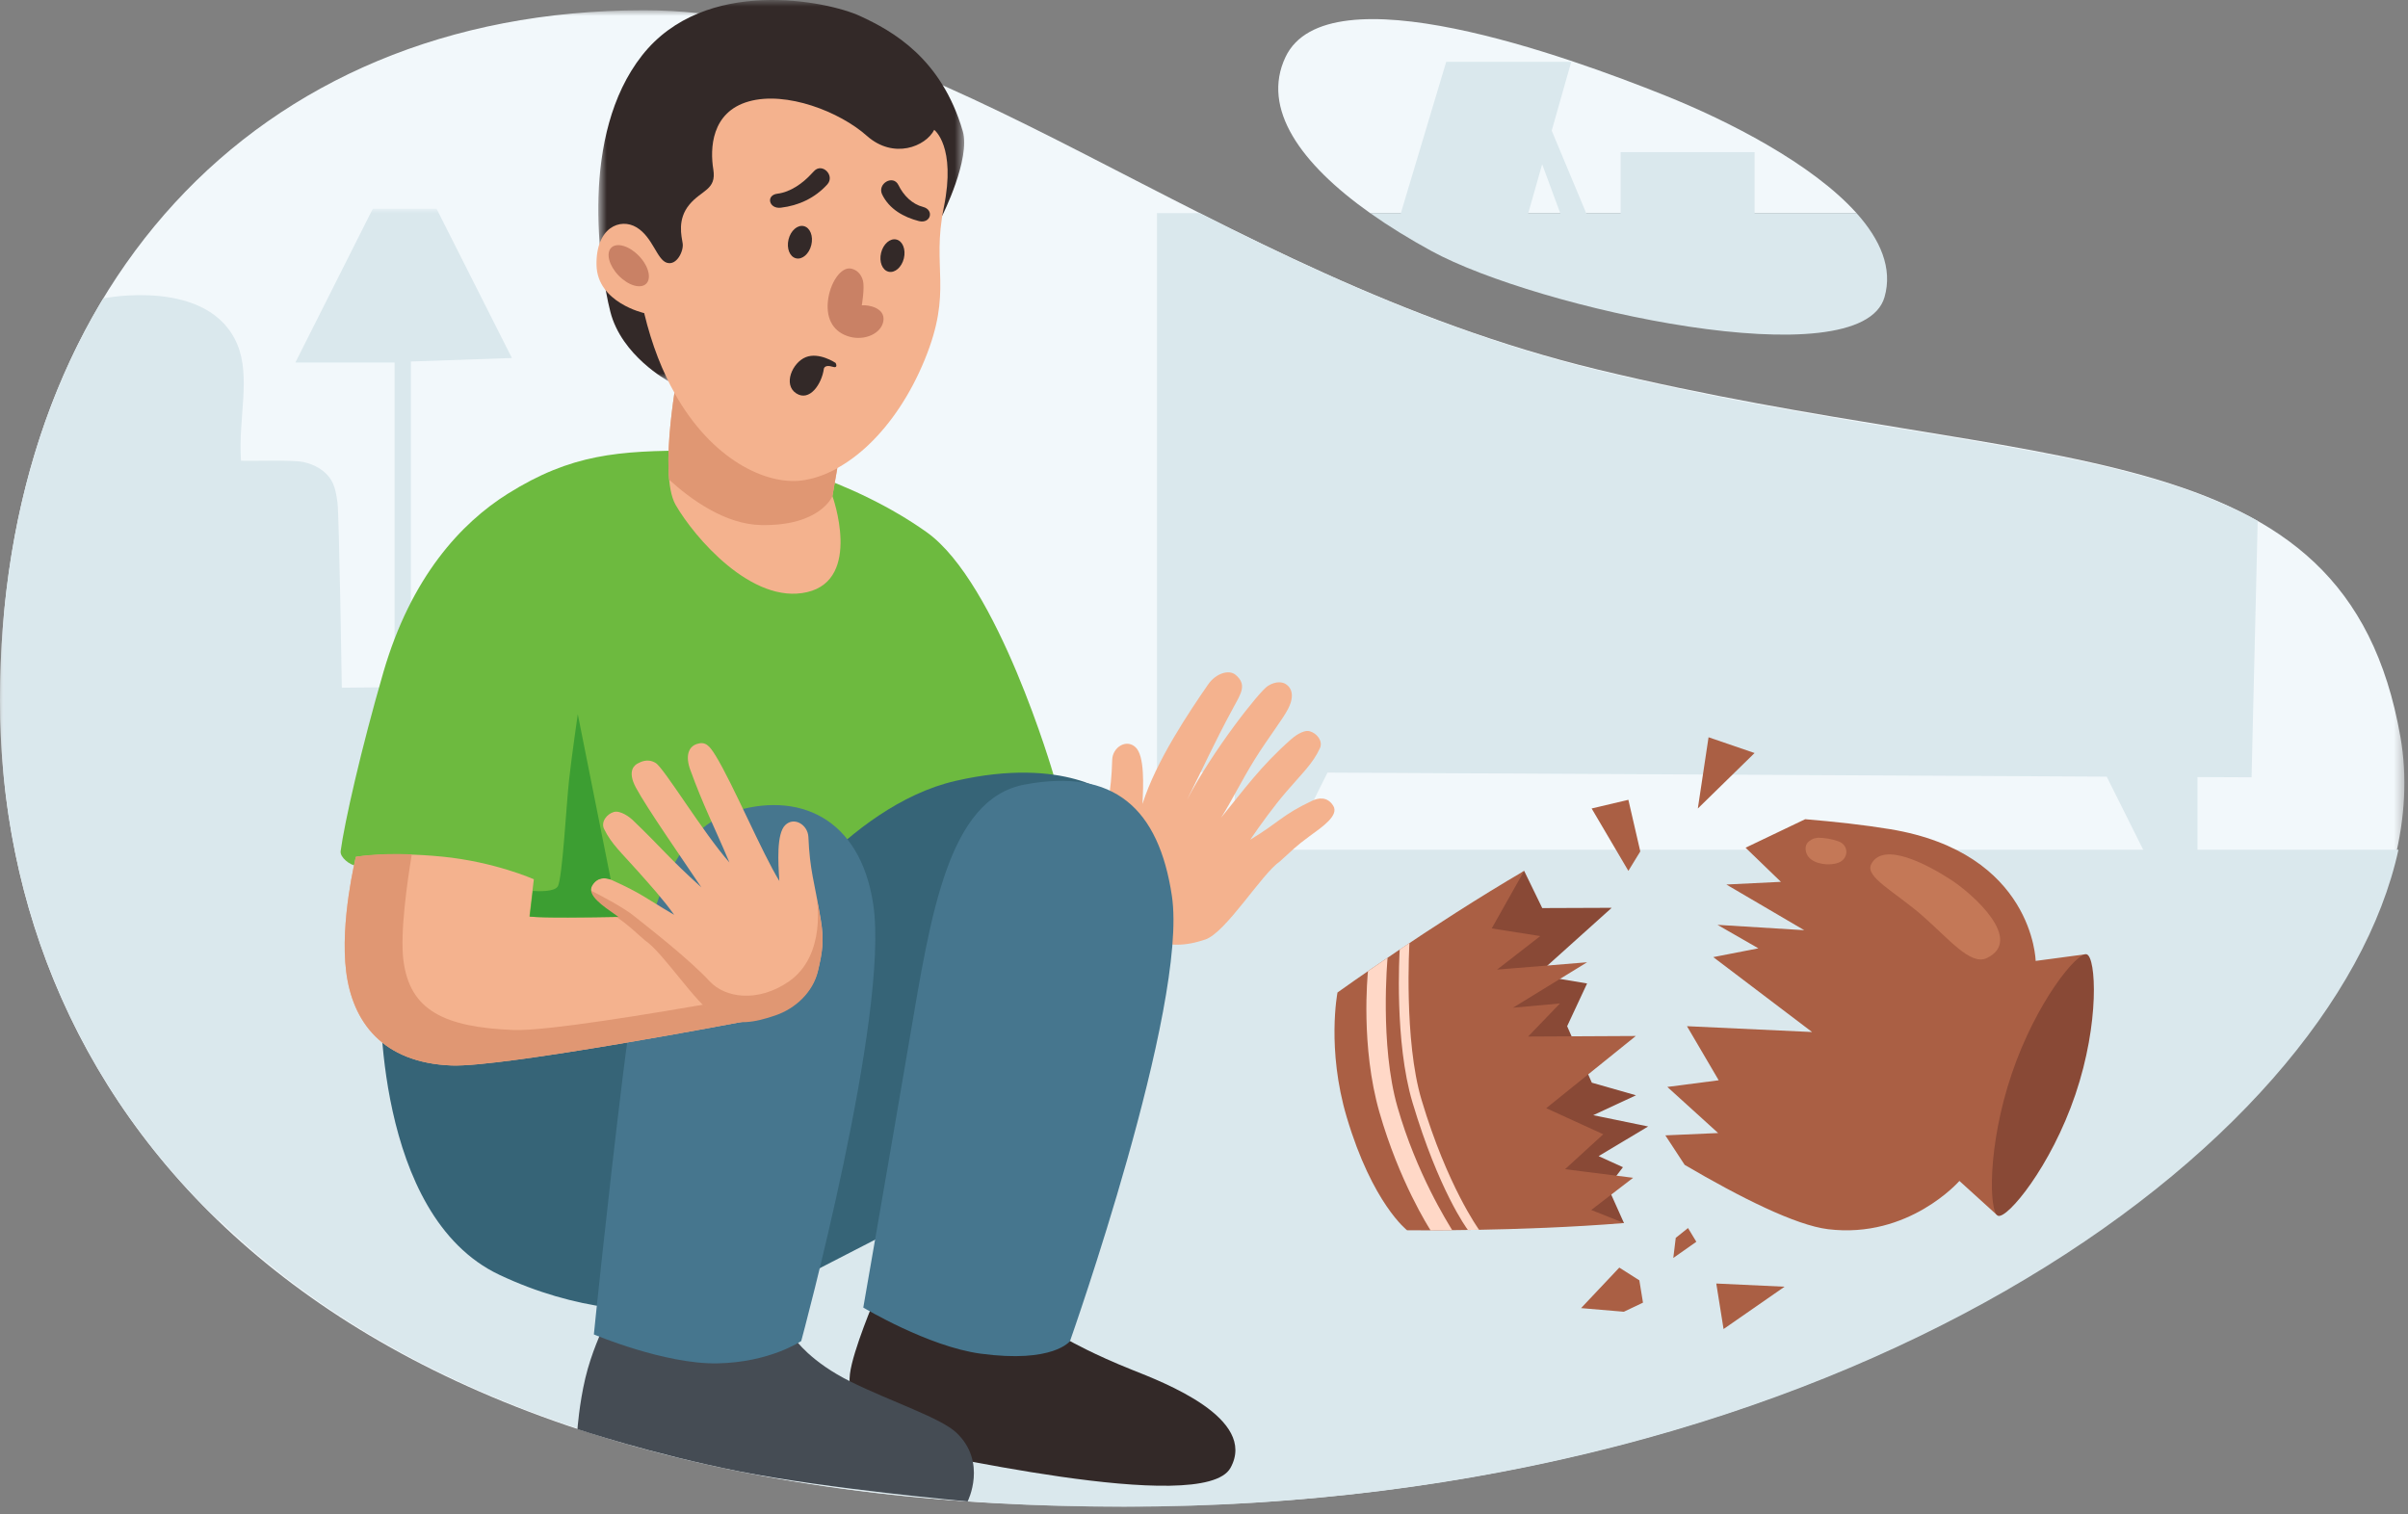
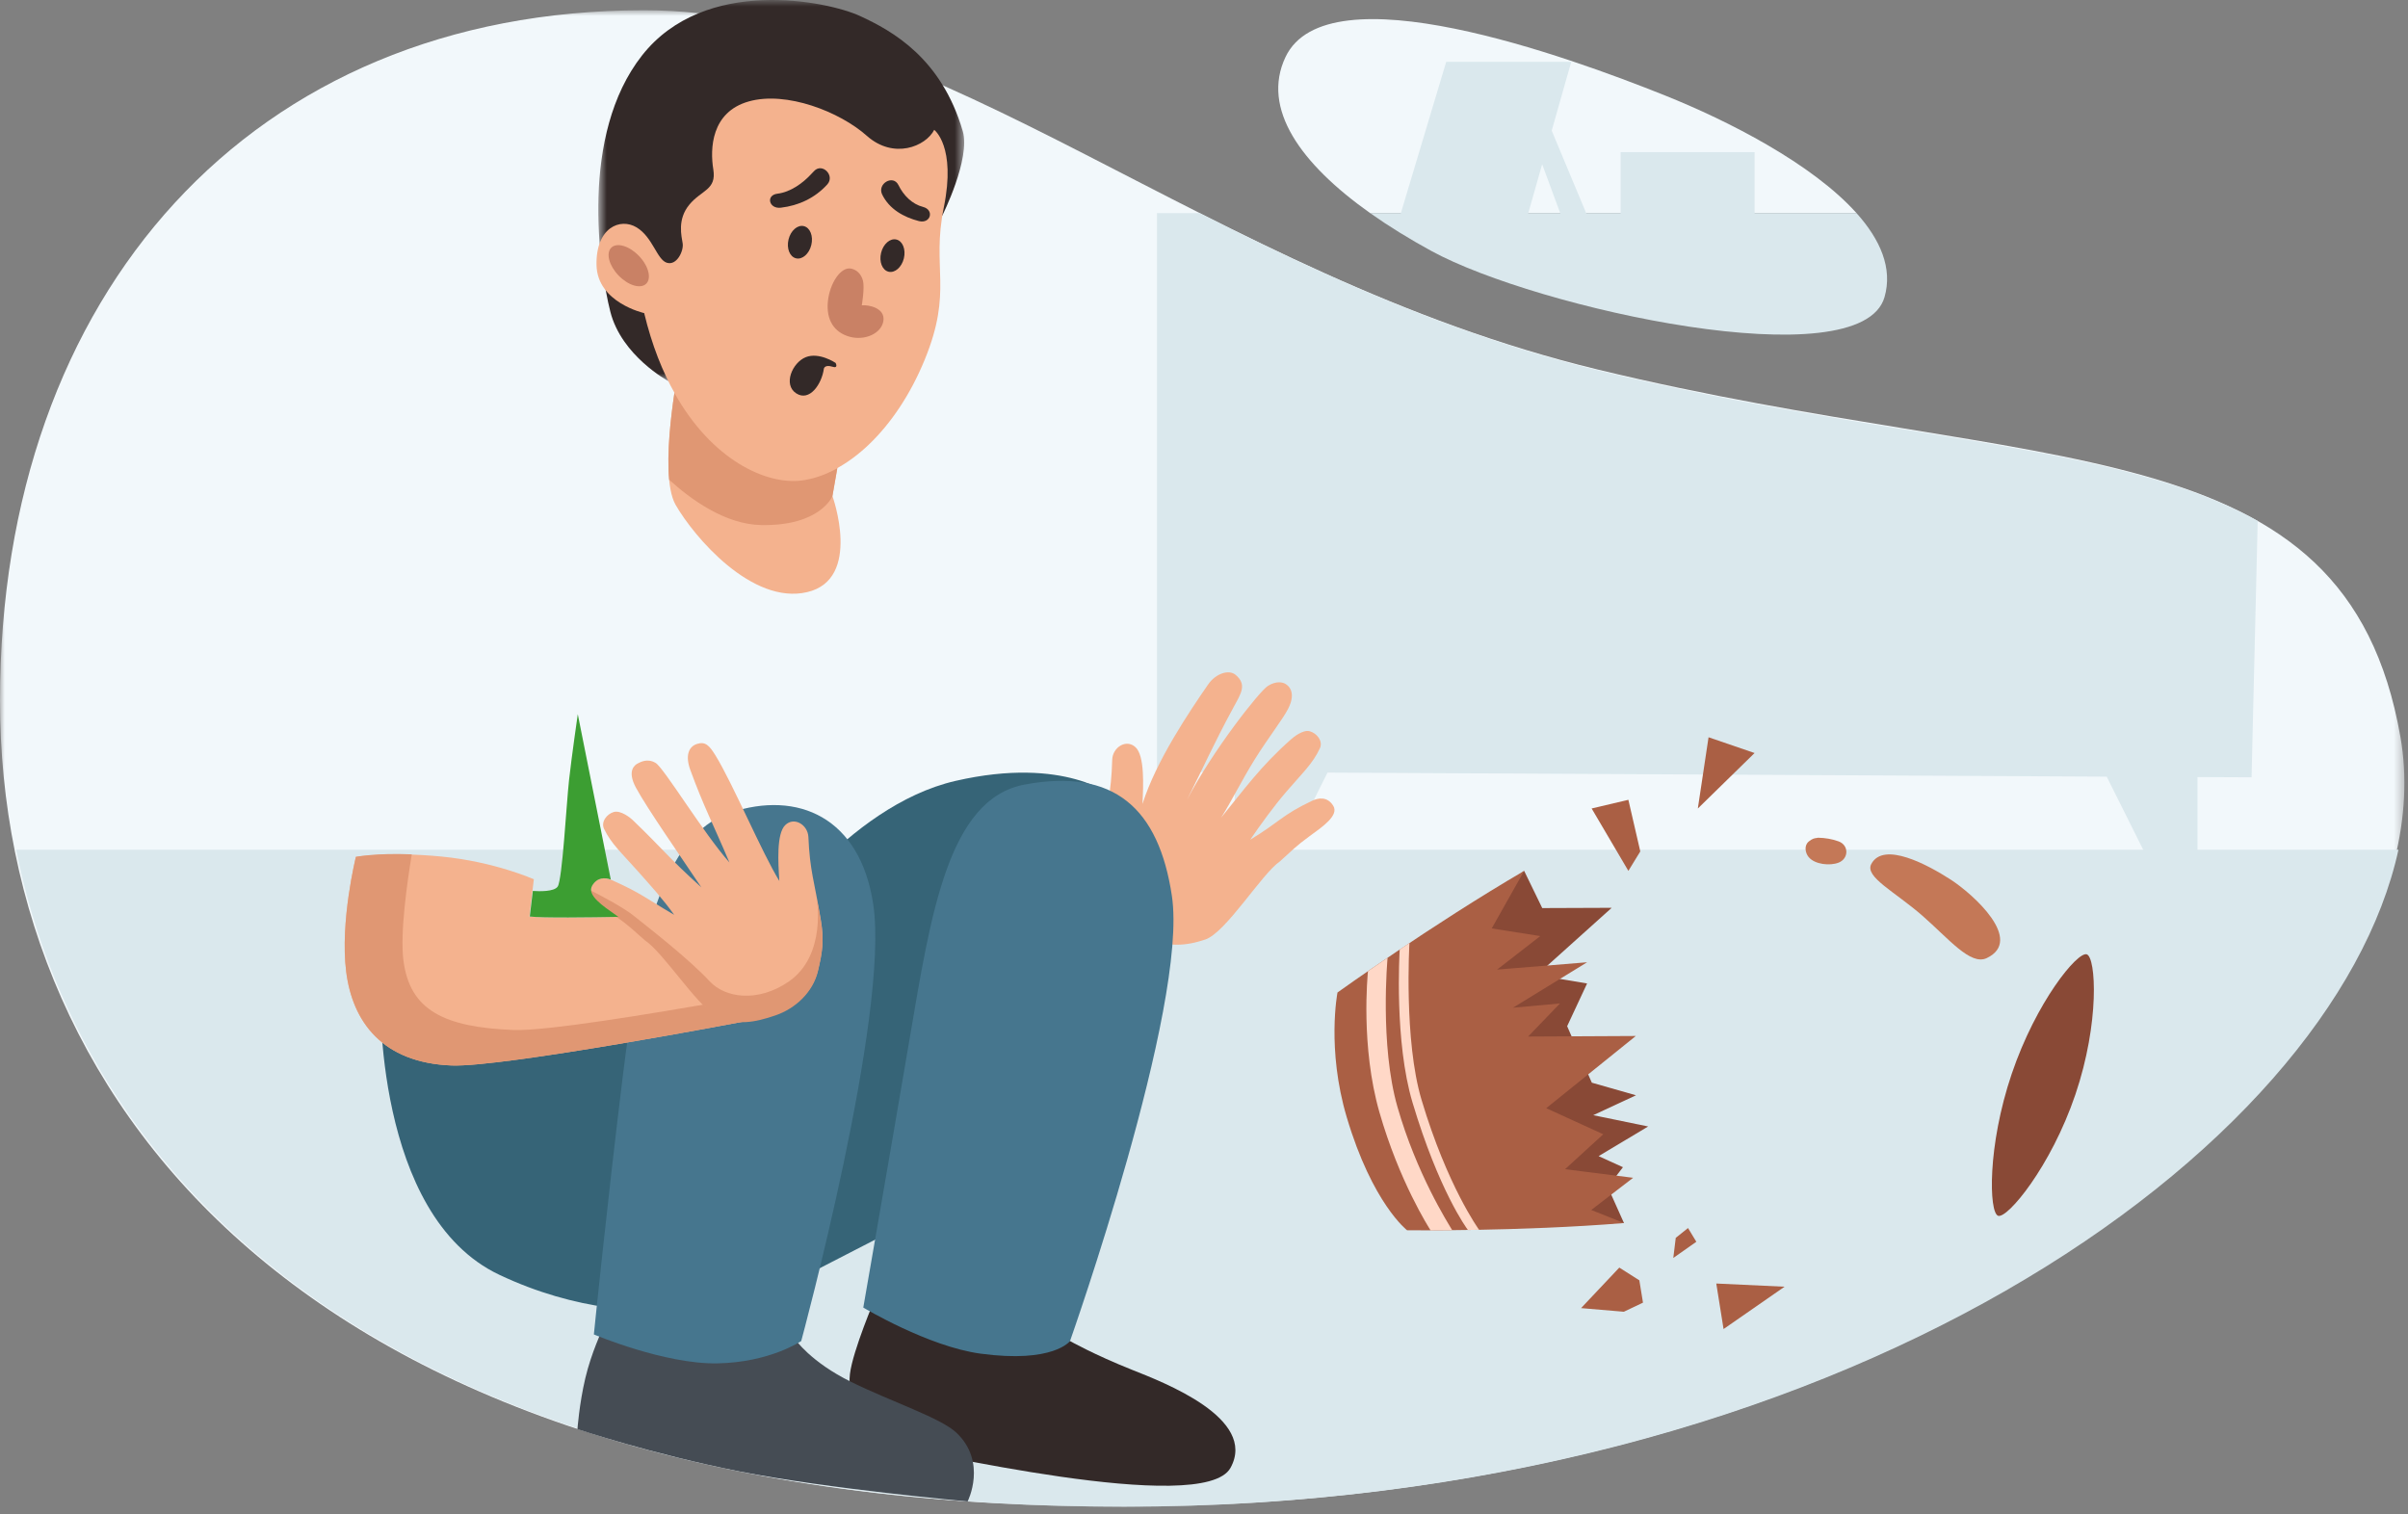
<svg xmlns="http://www.w3.org/2000/svg" xmlns:xlink="http://www.w3.org/1999/xlink" width="256px" height="161px" viewBox="0 0 256 161" version="1.1">
  <rect x="0" y="0" width="256" height="161" fill="#808080" stroke="none" />
  <title>Group 91</title>
  <desc>Created with Sketch.</desc>
  <defs>
    <polygon id="path-1" points="0 0.897 255.616 0.897 255.616 160 0 160" />
-     <polygon id="path-3" points="0 0.003 61.569 0.003 61.569 107.807 0 107.807" />
    <polygon id="path-5" points="0.605 0.807 39.505 0.807 39.505 41.321 0.605 41.321" />
    <polygon id="path-7" points="0 161.193 255.616 161.193 255.616 1 0 1" />
  </defs>
  <g id="Page-1" stroke="none" stroke-width="1" fill="none" fill-rule="evenodd">
    <g id="Group-91" transform="translate(0, -1)">
      <g id="Group-3" transform="translate(0, 1.193)">
        <mask id="mask-2" fill="white">
          <use xlink:href="#path-1" />
        </mask>
        <g id="Clip-2" />
        <path d="M68.451,0.897 C99.982,0.897 128.14,28.982 169.819,39.088 C217.106,50.554 249.371,44.812 255.198,78.171 C261.024,111.53 205.493,160 119.383,160 C33.272,160 -0,117.596 -0,74.303 C-0,31.01 26.757,0.897 68.451,0.897" id="Fill-1" fill="#F2F8FB" mask="url(#mask-2)" />
      </g>
      <g id="Group-6" transform="translate(0, 23.193)">
        <mask id="mask-4" fill="white">
          <use xlink:href="#path-3" />
        </mask>
        <g id="Clip-5" />
        <path d="M61.569,67.037 L61.569,50.737 L61.548,50.753 L61.566,50.733 L43.681,50.901 L43.681,16.243 L54.421,15.872 L46.411,0.003 L39.631,0.003 L31.401,16.353 L41.951,16.353 L41.951,50.874 L36.34,50.925 C36.34,50.925 36.057,32.561 35.877,31.236 C35.77,30.441 35.647,29.627 35.254,28.928 C34.646,27.845 33.458,27.187 32.243,26.932 C31.028,26.676 26.619,26.852 25.622,26.793 C25.618,26.732 25.612,26.673 25.609,26.611 C25.342,22.258 26.668,17.89 25.236,14.443 C22.246,7.246 10.98,9.53 10.98,9.53 C3.88,21.248 -0,35.806 -0,52.277 C-0,72.253 7.091,92.036 23.18,107.555 L60.998,107.807 L61.569,67.037 Z" id="Fill-4" fill="#DAE8ED" mask="url(#mask-4)" />
      </g>
      <path d="M131.265,83.099 L131.265,91.485 L136.967,91.485 L141.13,83.145 L223.97,83.576 L227.918,91.485 L233.62,91.485 L233.62,83.62 L239.369,83.647 L240.02,56.388 C225.104,48.062 200.755,47.862 170.081,40.424 C154.253,36.586 140.376,30.157 127.523,23.657 L123.001,23.657 L123.001,83.065 L131.265,83.099 Z" id="Fill-7" fill="#DAE8ED" />
      <path d="M206.152,123.498 L206.152,123.894 L206.152,123.498 Z M119.55,161.193 C195.787,161.193 248.045,123.204 254.986,91.342 L1.715,91.342 C9.148,128.572 44.024,161.193 119.55,161.193 L119.55,161.193 Z" id="Fill-9" fill="#DAE8ED" />
      <path d="M136.064,92.589 C134.134,93.908 130.338,100.153 128.132,100.894 C125.925,101.634 124.289,101.616 122.1,100.905 C119.911,100.194 118.009,98.459 117.434,96.218 C116.896,94.12 116.711,92.897 117.039,90.739 C117.678,86.525 118.138,85.473 118.242,81.779 C118.278,80.468 119.729,79.526 120.718,80.445 C121.707,81.363 121.553,84.551 121.458,86.484 C122.907,81.908 126.402,76.723 128.452,73.754 C129.211,72.652 130.615,72.126 131.363,72.755 C132.576,73.773 131.949,74.712 131.193,76.101 C128.978,80.17 127.936,82.613 126.204,86.01 C128.944,80.78 133.885,74.499 134.789,73.932 C135.691,73.365 136.335,73.559 136.56,73.661 C136.912,73.82 137.892,74.53 136.933,76.382 C136.347,77.514 134.803,79.479 133.415,81.707 C132.026,83.935 130.793,86.428 129.824,87.927 C132.285,84.92 134.008,82.481 137.243,79.617 C137.473,79.413 138.493,78.552 139.236,78.748 C139.98,78.944 140.679,79.783 140.321,80.559 C139.568,82.193 138.458,83.19 136.755,85.174 C135.418,86.733 134.072,88.587 132.911,90.282 C136.001,88.418 136.289,87.652 139.509,86.134 C140.116,85.849 141.097,85.639 141.738,86.668 C142.378,87.697 140.605,88.899 139.189,89.93 C137.773,90.961 137.368,91.417 136.064,92.589" id="Fill-11" fill="#F4B28E" />
      <path d="M93.056,138.994 C93.056,138.994 90.659,144.591 90.358,147.095 C90.057,149.598 91.411,154.326 94.501,154.711 C97.59,155.096 127.938,162.322 130.822,157.059 C133.704,151.797 123.715,147.981 120.356,146.644 C116.327,145.04 113.756,143.583 113.756,143.583 L93.056,138.994 Z" id="Fill-13" fill="#332928" />
-       <path d="M73.789,48.909 C65.706,48.907 60.721,49.278 54.001,53.485 C49.008,56.611 43.693,62.361 40.754,72.487 C38.409,80.563 36.608,88.513 36.214,91.499 C36.129,92.149 37.191,92.979 37.842,93.046 L54.232,94.728 L55.008,100.13 L79.173,100.13 L112.005,83.386 C112.005,83.386 106.093,62.972 98.515,57.582 C90.937,52.193 80.306,48.91 73.789,48.909" id="Fill-15" fill="#6DBA3F" />
      <path d="M40.45,106.517 C40.45,106.517 39.688,130.216 53.094,136.544 C69.429,144.255 83.054,137.946 83.054,137.946 L104.163,127.076 L118.356,85.698 C118.356,85.698 113.296,81.341 101.602,84.022 C89.908,86.704 81.01,100.275 81.01,100.275 L40.45,106.517 Z" id="Fill-17" fill="#366477" />
      <path d="M64.05,142.343 C64.05,142.343 62.871,144.801 62.224,147.544 C61.577,150.287 61.392,152.95 61.392,152.95 C61.392,152.95 69.231,155.589 78.611,157.446 C87.989,159.301 102.872,160.635 102.872,160.635 C102.872,160.635 104.996,156.452 101.661,153.314 C100.007,151.757 94.772,150.033 90.497,147.933 C86.152,145.798 84.529,143.387 84.529,143.387 L64.05,142.343 Z" id="Fill-19" fill="#454C54" />
      <path d="M72.257,39.512 C72.257,39.512 69.871,51.273 71.827,54.679 C73.784,58.085 79.944,65.333 85.815,63.956 C91.685,62.579 88.496,53.737 88.496,53.737 L89.361,48.809 L72.257,39.512 Z" id="Fill-21" fill="#F4B28E" />
      <path d="M63.136,142.881 C63.136,142.881 70.643,146.057 76.251,145.957 C81.859,145.858 85.18,143.583 85.18,143.583 C85.18,143.583 94.6,108.866 92.837,97.151 C91.445,87.903 84.83,84.994 77.624,87.406 C70.388,89.828 67.974,101.093 66.223,115.326 C64.495,129.374 63.136,142.881 63.136,142.881" id="Fill-23" fill="#46768E" />
      <path d="M91.778,140.024 C91.778,140.024 98.685,144.173 104.244,144.923 C112.004,145.971 113.756,143.583 113.756,143.583 C113.756,143.583 126.349,107.961 124.585,96.245 C123.193,86.998 118.471,82.613 108.905,84.422 C100.801,85.956 98.955,98.218 96.704,111.448 C94.353,125.257 91.778,140.024 91.778,140.024" id="Fill-25" fill="#46768E" />
      <path d="M79.39,109.557 C79.39,109.557 53.475,114.505 47.992,114.284 C40.666,113.988 37.474,109.661 36.803,104.308 C36.132,98.954 37.837,92.1 37.837,92.1 C37.837,92.1 41.33,91.525 46.963,92.074 C52.595,92.623 56.754,94.488 56.754,94.488 L56.282,98.449 C58.079,98.68 67.567,98.449 67.567,98.449 L79.39,109.557 Z" id="Fill-27" fill="#F4B28E" />
      <g id="Group-31" transform="translate(63, 0.193)">
        <mask id="mask-6" fill="white">
          <use xlink:href="#path-5" />
        </mask>
        <g id="Clip-30" />
        <path d="M37.181,23.717 C37.181,23.717 40.21,17.684 39.352,14.748 C37.079,6.974 31.87,4.097 28.434,2.51 C24.998,0.924 11.93,-1.786 5.26,6.697 C-1.411,15.18 0.697,29.228 1.884,33.94 C3.072,38.651 8.046,41.321 8.046,41.321 L37.181,23.717 Z" id="Fill-29" fill="#332928" mask="url(#mask-6)" />
      </g>
      <path d="M99.318,14.806 C99.318,14.806 101.665,16.545 100.339,23.05 C99.012,29.554 101.342,31.852 98.302,39.258 C95.261,46.665 90.014,51.507 85.139,52.072 C80.263,52.636 71.76,47.952 68.485,34.29 C68.485,34.29 63.497,33.183 63.417,29.181 C63.337,25.178 65.947,24.128 67.677,25.175 C69.406,26.222 69.835,28.606 70.895,28.937 C71.955,29.268 72.697,27.671 72.577,26.887 C72.456,26.102 71.98,24.343 73.281,22.764 C74.582,21.184 76.191,21.204 75.834,19.015 C75.477,16.826 75.596,12.915 79.602,11.785 C83.608,10.654 89.285,12.888 92.147,15.434 C95.009,17.981 98.416,16.571 99.318,14.806" id="Fill-32" fill="#F4B28E" />
      <path d="M86.252,27.049 C86.022,27.994 85.293,28.628 84.626,28.465 C83.957,28.302 83.602,27.404 83.832,26.459 C84.061,25.514 84.79,24.88 85.46,25.043 C86.127,25.206 86.483,26.104 86.252,27.049" id="Fill-34" fill="#332928" />
      <path d="M96.092,28.473 C95.862,29.418 95.133,30.052 94.464,29.89 C93.796,29.726 93.44,28.828 93.671,27.883 C93.901,26.938 94.63,26.304 95.298,26.467 C95.967,26.63 96.322,27.528 96.092,28.473" id="Fill-36" fill="#332928" />
      <path d="M91.742,30.84 C91.552,30.139 91.11,29.704 90.512,29.564 C89.403,29.304 88.207,31.105 88.013,33.064 C87.819,35.023 88.688,36.349 90.322,36.802 C91.955,37.255 93.737,36.444 93.919,35.094 C94.101,33.744 92.366,33.398 91.62,33.461 C91.62,33.461 91.942,31.577 91.742,30.84" id="Fill-38" fill="#C98165" />
      <path d="M68.692,31.172 C68.094,31.747 66.782,31.353 65.761,30.291 C64.74,29.229 64.397,27.902 64.995,27.327 C65.593,26.752 66.906,27.147 67.926,28.209 C68.947,29.27 69.29,30.597 68.692,31.172" id="Fill-40" fill="#C98165" />
      <path d="M88.832,39.585 C88.832,39.585 87.086,38.405 85.662,38.977 C84.237,39.549 83.225,41.89 84.643,42.819 C86.061,43.749 87.367,41.839 87.589,40.192 C87.589,40.192 87.676,39.739 88.474,39.986 C89.181,40.215 88.832,39.585 88.832,39.585" id="Fill-42" fill="#332928" />
      <path d="M86.284,19.462 C85.356,20.48 84.035,21.427 82.653,21.594 C81.391,21.746 81.741,23.237 83.018,23.083 C84.93,22.853 86.638,22.05 87.945,20.617 C88.811,19.668 87.4,18.249 86.531,19.203 L86.284,19.462 Z" id="Fill-44" fill="#332928" />
      <path d="M93.788,21.686 C94.542,23.233 96.078,24.093 97.69,24.506 C98.938,24.823 99.368,23.317 98.12,22.997 C96.972,22.704 96.054,21.782 95.515,20.677 C94.951,19.52 93.226,20.534 93.788,21.686" id="Fill-46" fill="#332928" />
      <path d="M88.493,53.763 L89.015,50.787 C87.727,51.497 86.419,51.95 85.136,52.098 C81.453,52.525 75.704,49.949 71.698,42.779 C71.298,45.452 70.876,49.237 71.139,52.006 C73.427,54.089 77.078,56.747 80.899,56.826 C87.198,56.955 88.493,53.763 88.493,53.763" id="Fill-48" fill="#E09773" />
-       <path d="M189.334,94.76 L183.532,95.044 L191.812,99.9 L182.59,99.332 L186.937,101.829 L182.143,102.763 L192.648,110.728 L179.346,110.107 L182.719,115.858 L177.258,116.566 L182.659,121.468 L177.047,121.715 L179.099,124.851 C185.025,128.325 190.89,131.27 194.345,131.692 C202.933,132.74 208.31,126.561 208.31,126.561 L212.319,130.199 L221.721,102.459 L216.416,103.167 C216.416,103.167 216.187,91.67 200.936,89.16 C198.18,88.707 195.078,88.363 191.913,88.101 L185.575,91.131 L189.334,94.76 Z" id="Fill-50" fill="#AA5F44" />
      <path d="M212.425,130.266 C211.445,129.933 211.269,122.85 213.871,115.174 C216.474,107.498 220.87,102.136 221.851,102.468 C222.832,102.801 223.24,109.704 220.637,117.38 C218.034,125.057 213.406,130.598 212.425,130.266" id="Fill-52" fill="#894936" />
      <polygon id="Fill-54" fill="#AA5F44" points="173.116 93.594 169.211 86.959 173.116 86.038 174.383 91.525" />
      <polygon id="Fill-56" fill="#AA5F44" points="172.152 135.774 168.087 140.082 172.636 140.468 174.67 139.501 174.282 137.128" />
      <polygon id="Fill-58" fill="#AA5F44" points="182.462 137.468 183.236 142.308 189.721 137.807" />
      <path d="M148.246,118.372 C145.996,109.061 147.76,104.763 147.76,104.763 C147.76,104.763 154.999,98.964 162.037,93.594 L163.959,97.549 L171.344,97.521 L163.383,104.675 L168.727,105.566 L166.607,110.108 L169.229,116.113 L173.926,117.454 L169.381,119.57 L175.217,120.77 L169.952,123.923 L172.54,125.101 L170.929,127.202 L172.648,131.039 C161.196,131.002 154.053,130.338 154.053,130.338 C154.053,130.338 150.024,125.736 148.246,118.372" id="Fill-60" fill="#894936" />
      <path d="M143.176,119.789 C145.905,128.972 149.589,131.804 149.589,131.804 C149.589,131.804 161.583,131.942 172.648,131.039 L169.167,129.649 L173.62,126.226 L166.383,125.312 L170.447,121.598 L164.383,118.826 L173.906,111.15 L162.457,111.208 L165.845,107.69 L160.853,108.142 L168.728,103.311 L159.161,104.091 L163.748,100.526 L158.587,99.713 L162.036,93.594 C152.15,99.375 142.191,106.525 142.191,106.525 C142.191,106.525 141.017,112.528 143.176,119.789" id="Fill-62" fill="#AA5F44" />
      <path d="M54.582,110.512 C47.256,110.216 43.558,108.448 42.887,103.095 C42.512,100.106 43.328,94.545 43.779,91.836 C40.059,91.673 37.837,92.1 37.837,92.1 C37.837,92.1 36.131,98.954 36.803,104.307 C37.474,109.659 40.666,113.988 47.992,114.283 C53.475,114.504 79.39,109.557 79.39,109.557 L77.103,107.408 C69.055,108.829 57.955,110.649 54.582,110.512" id="Fill-64" fill="#E09773" />
      <path d="M68.588,100.891 C70.504,102.159 74.01,107.672 76.004,108.794 C78.221,110.042 80.299,109.584 82.441,108.853 C84.582,108.12 86.424,106.386 86.956,104.174 C87.453,102.105 87.615,100.899 87.26,98.784 C86.569,94.65 86.1,93.623 85.942,89.994 C85.886,88.705 84.445,87.801 83.487,88.719 C82.529,89.638 82.73,92.768 82.853,94.667 C81.035,91.726 77.889,84.274 76.073,81.332 C75.425,80.285 75.004,79.8 74.09,80.099 C73.177,80.399 72.853,81.391 73.385,82.851 C74.803,86.741 75.819,88.615 77.546,92.699 C74.766,89.561 70.6,82.663 69.704,82.12 C68.808,81.577 68.043,82.058 67.823,82.162 C67.48,82.325 66.635,82.937 67.605,84.743 C68.79,86.95 72.612,92.424 74.561,95.343 C71.067,92.198 70.471,91.264 67.231,88.158 C67.013,87.948 65.987,87.129 65.258,87.333 C64.531,87.537 63.856,88.373 64.219,89.13 C64.986,90.725 66.091,91.688 67.796,93.612 C69.135,95.124 70.504,96.618 71.671,98.266 C68.606,96.481 68.293,96.04 65.103,94.598 C64.502,94.327 63.535,94.135 62.92,95.157 C62.306,96.178 64.067,97.331 65.475,98.324 C66.882,99.316 67.287,99.758 68.588,100.891" id="Fill-66" fill="#F4B28E" />
      <path d="M65.473,98.431 C66.881,99.423 67.285,99.866 68.585,100.998 C70.502,102.266 74.008,107.78 76.002,108.902 C78.219,110.15 80.298,109.692 82.438,108.96 C84.579,108.228 86.422,106.494 86.953,104.282 C87.45,102.212 87.613,101.006 87.259,98.891 C87.098,97.933 86.951,97.147 86.815,96.452 C86.829,96.531 87.933,102.582 83.822,105.385 C80.562,107.608 77.107,107.119 75.452,105.338 C73.197,102.915 68.956,99.632 67.355,98.352 C66.309,97.515 64.163,96.368 62.797,95.672 C62.764,96.586 64.25,97.57 65.473,98.431" id="Fill-68" fill="#E09773" />
      <path d="M65.725,98.487 L65.722,98.471 C65.653,98.422 65.591,98.376 65.517,98.323 C64.109,97.331 62.348,96.177 62.962,95.156 C63.509,94.247 64.334,94.3 64.933,94.513 L61.426,76.932 C61.426,76.932 60.784,81.356 60.498,83.924 C60.213,86.493 59.785,94.556 59.286,95.269 C58.903,95.815 57.355,95.777 56.647,95.728 L56.323,98.448 C57.615,98.614 62.866,98.542 65.725,98.487" id="Fill-70" fill="#3C9E32" />
      <path d="M176.995,11.144 C166.682,7.013 141.098,-2.296 136.663,7.067 C134.067,12.549 138.276,18.423 145.663,23.657 L197.37,23.657 C192.643,18.384 183.709,13.833 176.995,11.144" id="Fill-72" fill="#F2F8FB" />
      <path d="M200.35,32.584 C201.229,29.517 199.902,26.483 197.37,23.657 L145.662,23.657 C147.634,25.054 149.83,26.406 152.187,27.692 C163.369,33.796 197.83,41.373 200.35,32.584" id="Fill-74" fill="#DAE8ED" />
      <path d="M207.377,94.519 C204.965,92.959 200.243,90.404 198.94,92.867 C198.214,94.234 201.434,95.791 204.389,98.374 C207.167,100.802 209.482,103.684 211.206,102.871 C215.22,100.972 209.79,96.079 207.377,94.519" id="Fill-76" fill="#C47857" />
      <path d="M195.456,90.454 C194.759,90.202 194.028,90.083 193.288,90.069 C193.258,90.068 193.238,90.082 193.21,90.084 C193.178,90.085 193.147,90.098 193.116,90.1 C192.992,90.116 192.868,90.131 192.768,90.178 C192.627,90.234 192.491,90.315 192.367,90.416 C192.342,90.435 192.317,90.455 192.293,90.475 C191.772,90.896 191.916,91.697 192.293,92.139 C192.963,92.922 194.544,93.071 195.456,92.722 C196.551,92.302 196.587,90.862 195.456,90.454" id="Fill-78" fill="#C47857" />
      <polygon id="Fill-80" fill="#AA5F44" points="180.5 86.964 186.534 81.064 181.64 79.388" />
      <polygon id="Fill-82" fill="#DAE8ED" points="167.043 7.573 153.75 7.573 148.868 23.863 162.417 23.863" />
      <polygon id="Fill-84" fill="#DAE8ED" points="164.372 13.47 168.999 24.542 166.196 24.542 162.938 15.718" />
      <mask id="mask-8" fill="white">
        <use xlink:href="#path-7" />
      </mask>
      <g id="Clip-87" />
      <polygon id="Fill-86" fill="#DAE8ED" mask="url(#mask-8)" points="172.292 24.549 186.534 24.549 186.534 17.177 172.292 17.177" />
      <polygon id="Fill-88" fill="#AA5F44" mask="url(#mask-8)" points="178.153 132.611 177.893 134.749 180.342 133.028 179.457 131.569" />
      <path d="M152.087,131.811 C151.905,131.525 148.754,126.596 146.649,119.254 C144.643,112.26 145.393,104.686 145.433,104.255 L147.518,102.829 C147.507,102.93 146.669,112.076 148.57,118.704 C150.599,125.773 153.889,130.965 154.388,131.796 L152.087,131.811 Z" id="Fill-89" fill="#FFD8C7" mask="url(#mask-8)" />
      <path d="M156.055,131.774 C155.91,131.578 152.966,127.582 150.167,118.221 C148.227,111.727 148.781,102.386 148.807,101.958 L149.841,101.266 C149.835,101.37 149.237,111.612 151.126,117.934 C153.869,127.111 157.21,131.708 157.244,131.754 L156.055,131.774 Z" id="Fill-90" fill="#FFD8C7" mask="url(#mask-8)" />
    </g>
  </g>
</svg>